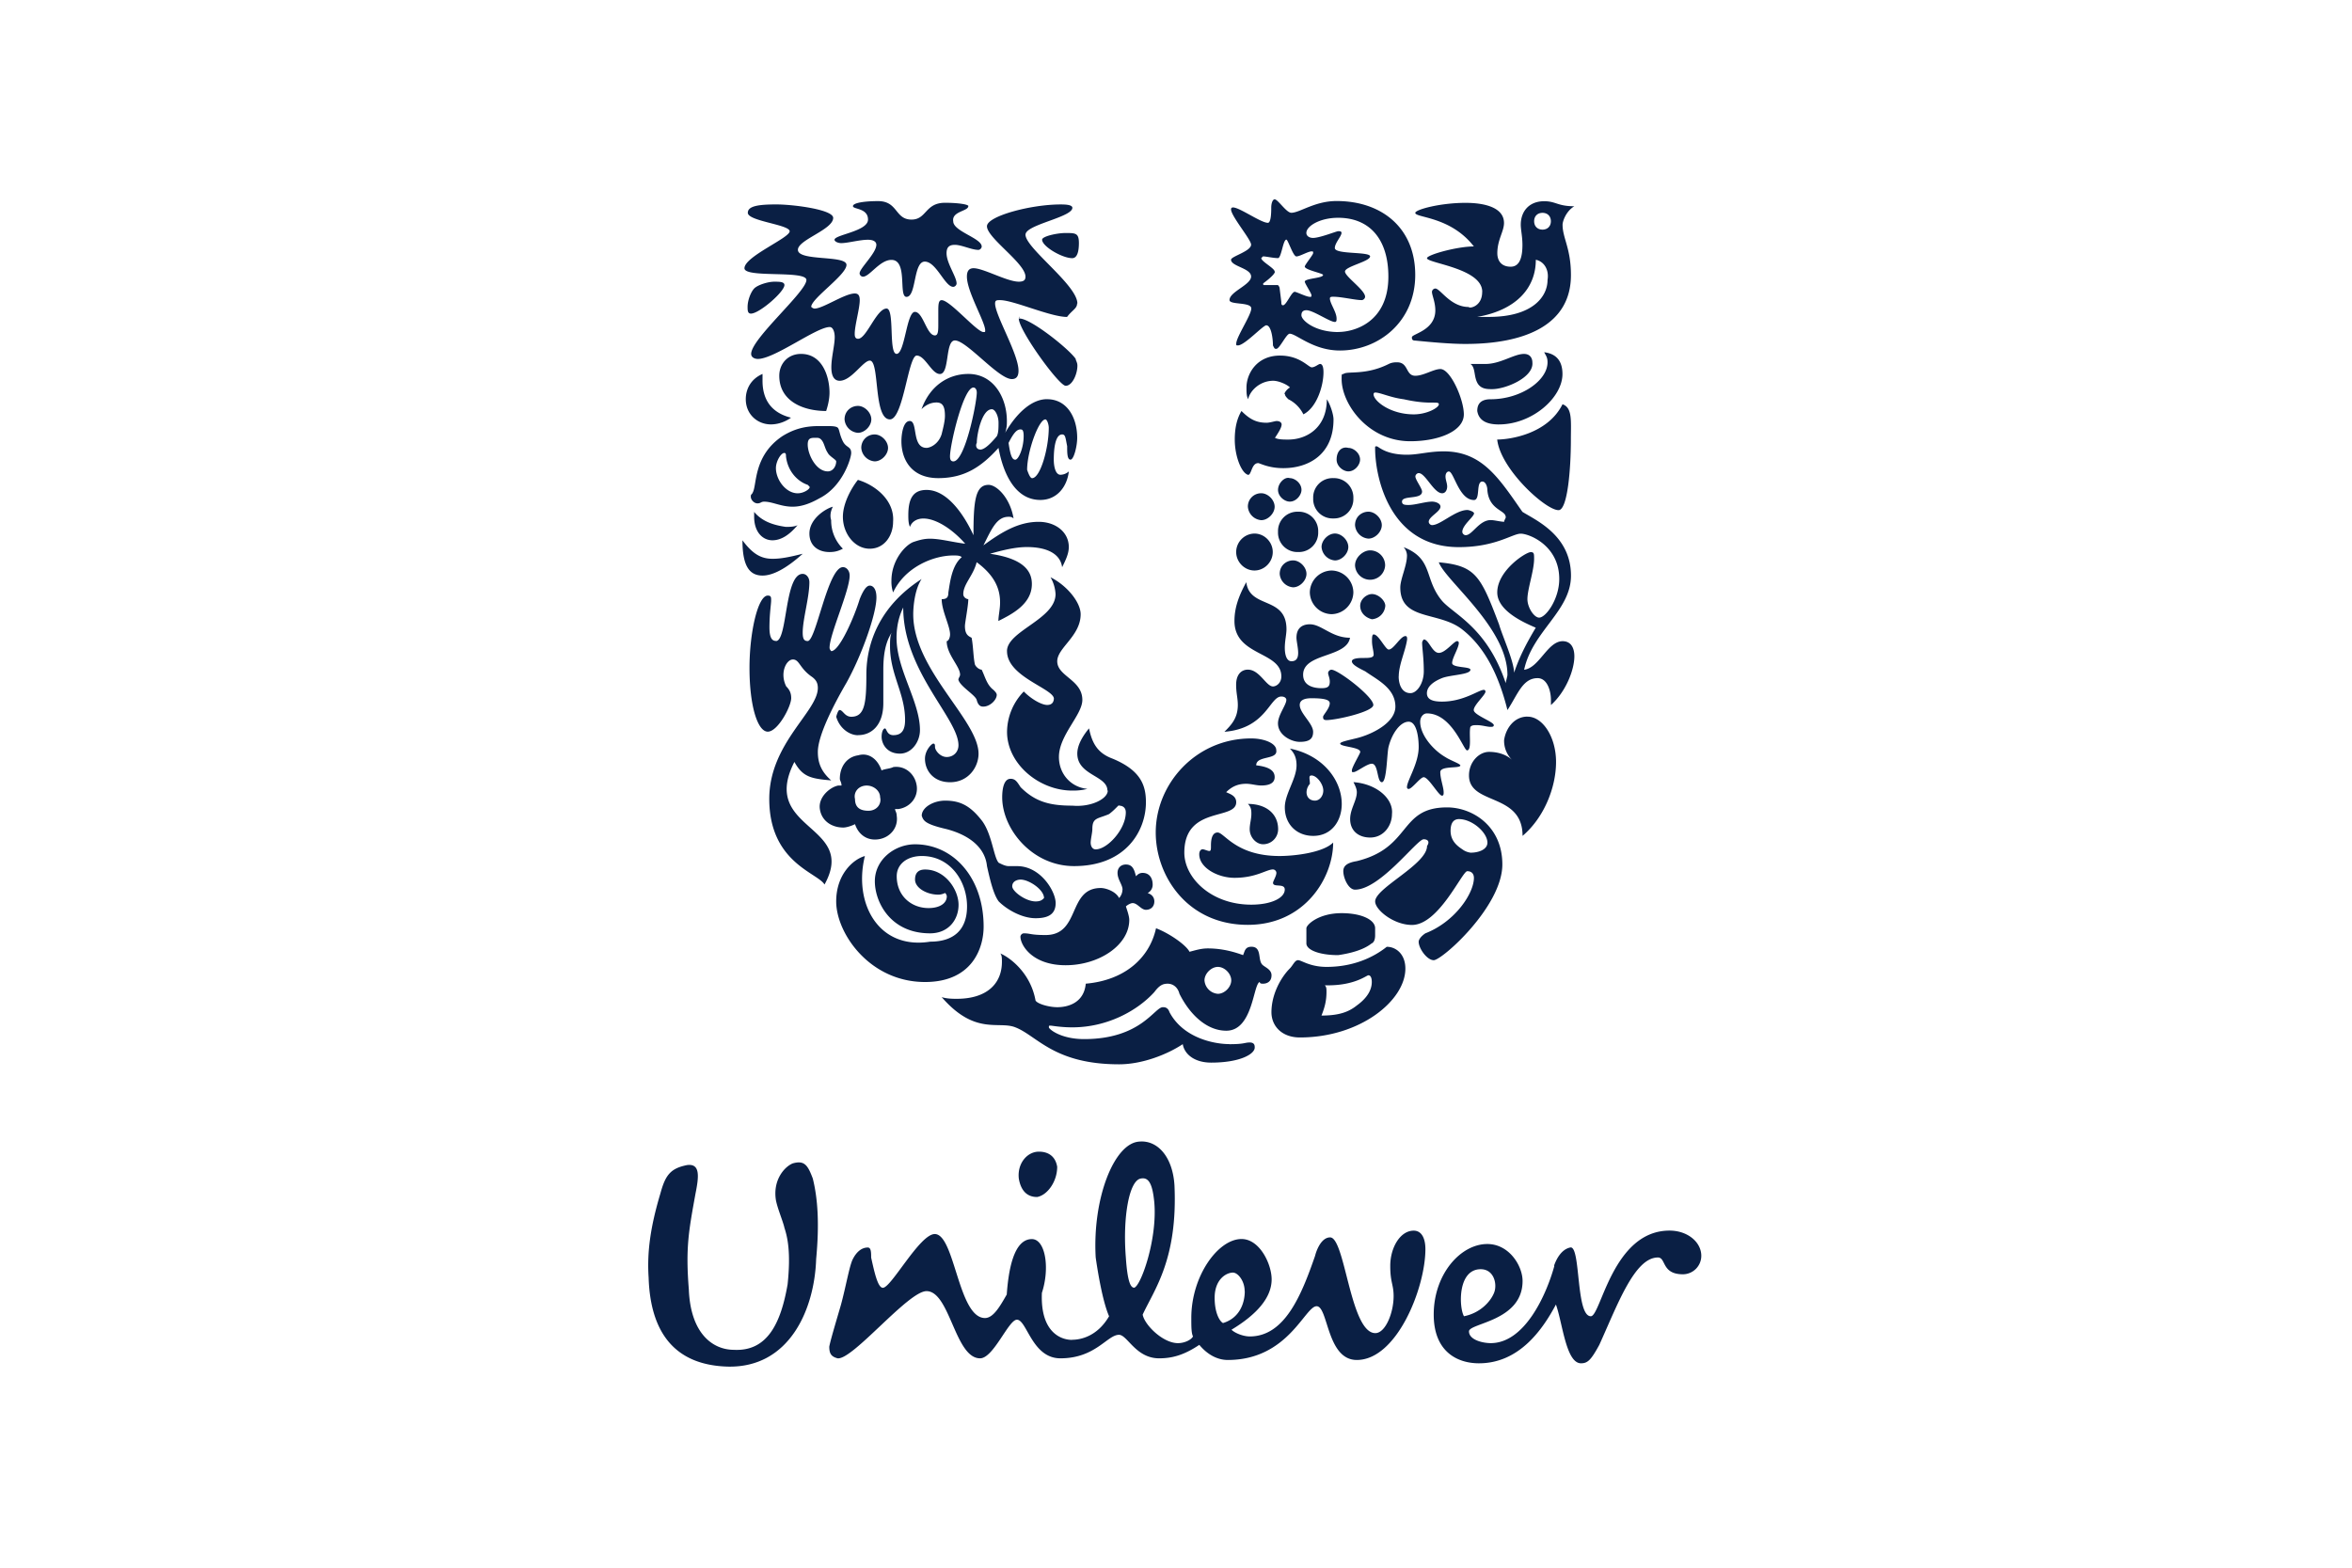
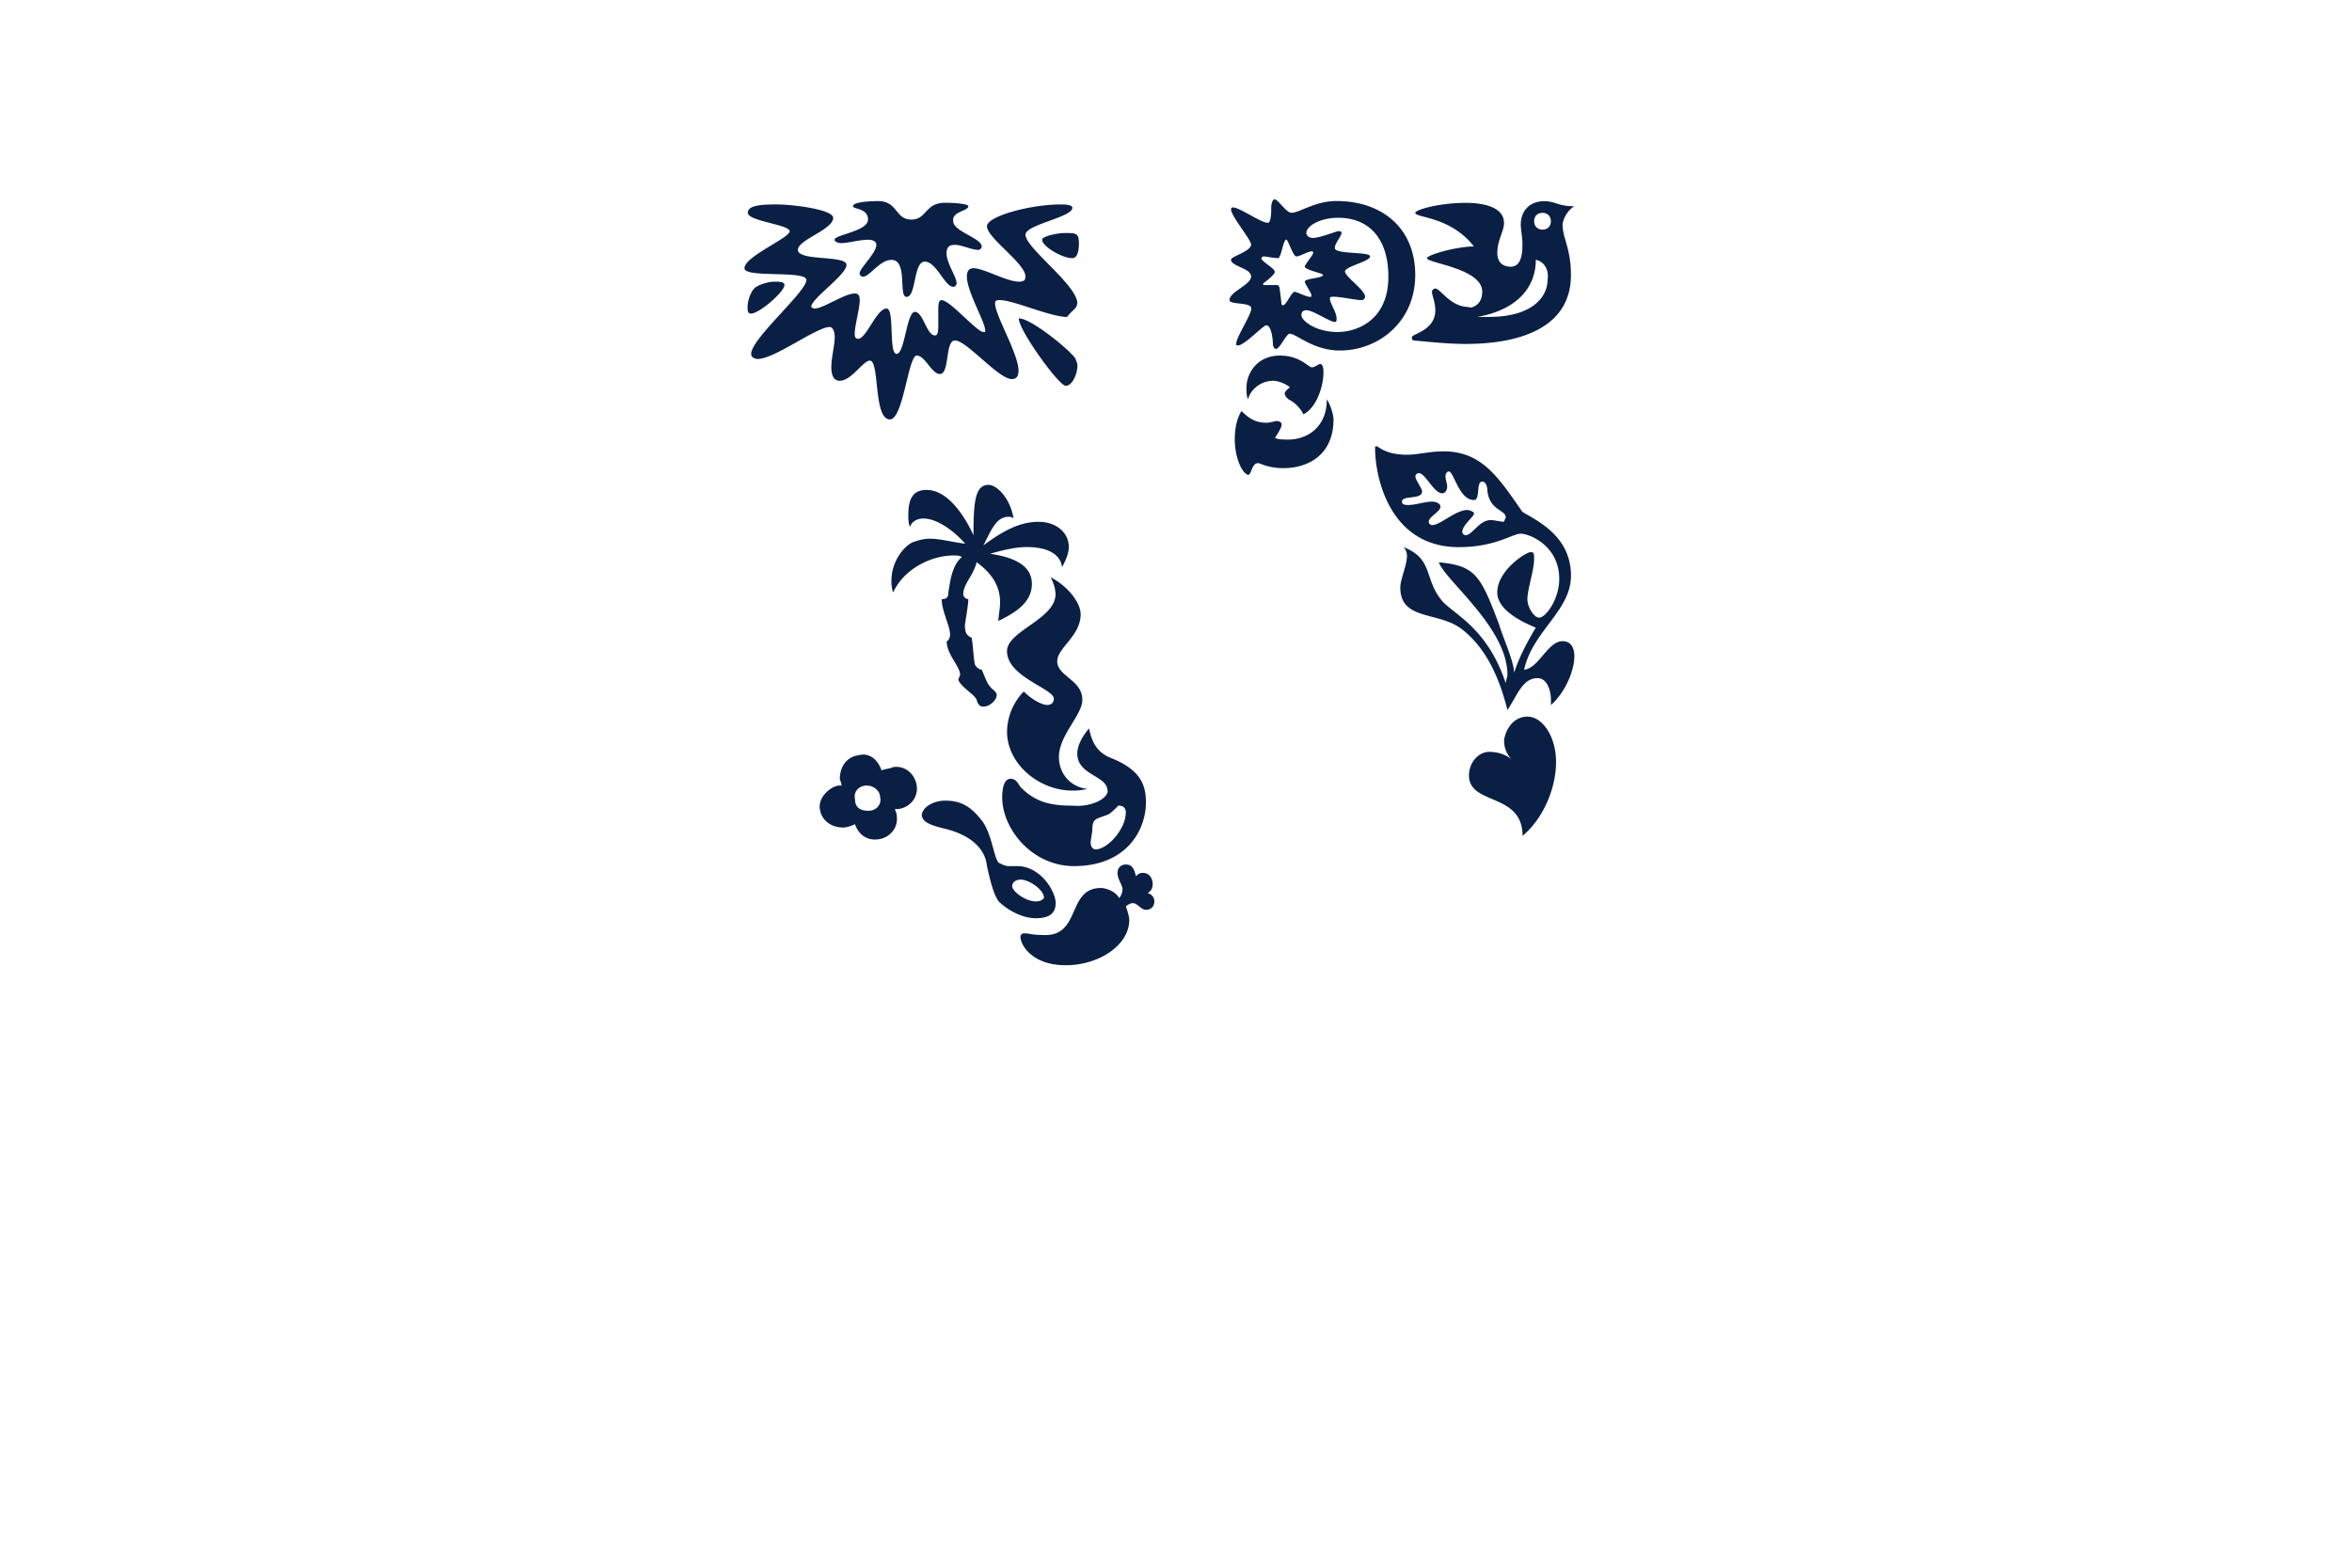
<svg xmlns="http://www.w3.org/2000/svg" xml:space="preserve" version="1.1" viewBox="0 0 115.5 77">
  <style type="text/css">.st0{fill:#0a1f44}</style>
-   <path d="M38.516 60.279c-.082-.33-.328-.907-.411-1.32-.165-.99.411-1.648.822-1.816.576-.165.739.084.987.742.246.99.328 2.226.165 3.958-.082 2.475-1.315 5.362-4.363 5.28-2.631-.084-3.781-1.732-3.864-4.372-.082-1.239.083-2.475.576-4.125.246-.907.493-1.239 1.315-1.402.657-.084.576.577.411 1.402-.328 1.816-.493 2.64-.328 4.702.082 2.145 1.15 2.971 2.22 2.971 1.644.084 2.302-1.32 2.631-3.217.165-1.567 0-2.31-.165-2.803h.004zm34.198 2.061c.657 0 .822.742.657 1.155-.163.412-.657.99-1.479 1.155-.246-.412-.328-2.31.822-2.31zm-11.592 1.073c0-.493-.328-.907-.576-.907-.328 0-.898.33-.898 1.239 0 .742.246 1.155.411 1.239.822-.247 1.069-.99 1.069-1.567l-.006-.004zm-9.206-6.105c-.083-.493-.411-.742-.898-.742-.576 0-1.069.577-.987 1.32.082.493.328.907.898.907.493-.084.987-.742.987-1.485zm4.767 1.733c-.083-.825-.246-1.239-.657-1.155-.576.084-.898 1.897-.739 3.877.083 1.239.246 1.485.411 1.485.328-.084 1.15-2.394.985-4.207zm19.648 3.134c-.411 1.485-1.479 3.795-3.124 3.795-.411 0-1.069-.165-1.069-.577s2.631-.493 2.631-2.475c0-.742-.657-1.816-1.732-1.816-1.315 0-2.631 1.485-2.631 3.465 0 1.816 1.15 2.394 2.22 2.394 1.972 0 3.124-1.648 3.781-2.887.328.907.493 2.887 1.233 2.887.328 0 .493-.165.898-.907.898-1.98 1.732-4.29 2.877-4.29.411 0 .165.825 1.233.825a.908.908 0 0 0 .898-.907c0-.661-.657-1.239-1.561-1.239-2.794 0-3.37 4.207-3.864 4.207-.739 0-.493-3.381-.987-3.381-.493.084-.739.661-.822.907h.019zm-23.676 3.63c.411 0 1.233-.165 1.809-1.155-.328-.742-.576-2.31-.657-2.887-.165-2.887.898-5.61 2.136-5.691.898-.084 1.644.742 1.732 2.145.165 3.63-.987 5.113-1.561 6.352.083.493.985 1.402 1.732 1.402.328 0 .657-.165.739-.33-.083-.165-.083-.493-.083-.907 0-2.062 1.315-3.877 2.466-3.877.898 0 1.479 1.239 1.479 1.98 0 .907-.739 1.732-1.972 2.475.165.165.576.33.898.33 1.732 0 2.548-2.062 3.207-3.958.082-.33.328-.907.739-.907.739 0 .987 4.702 2.22 4.702.493 0 .898-.99.898-1.816 0-.577-.165-.661-.165-1.485 0-.907.493-1.732 1.15-1.732.411 0 .576.412.576.907 0 1.897-1.398 5.445-3.37 5.445-1.479 0-1.398-2.64-1.972-2.64-.576 0-1.398 2.64-4.363 2.64-.493 0-.985-.247-1.398-.742-.739.493-1.315.661-1.972.661-1.15 0-1.561-1.155-1.972-1.155-.576 0-1.15 1.155-2.877 1.155-1.398 0-1.644-1.897-2.136-1.897-.411 0-1.15 1.897-1.809 1.897-1.233 0-1.479-3.3-2.631-3.3-.898 0-3.618 3.381-4.363 3.3-.328-.084-.411-.247-.411-.577.083-.412.411-1.485.576-2.062.246-.907.411-1.897.576-2.226.165-.328.411-.577.739-.577.165 0 .165.247.165.493.165.742.328 1.485.576 1.485.411 0 1.809-2.64 2.548-2.64.987 0 1.15 4.125 2.466 4.125.411 0 .739-.577 1.069-1.155.083-1.155.328-2.722 1.233-2.722.657 0 .898 1.402.493 2.64-.083 1.897.898 2.31 1.479 2.31m20.633-46.697c-.246 0-.576 0-.739-.33-.165-.33-.082-.742-.328-.907h.739c.739 0 1.398-.493 1.891-.493.328 0 .411.247.411.412.081.742-1.317 1.32-1.974 1.318zm.328 1.733c1.644 0 3.124-1.32 3.124-2.475 0-.577-.246-.99-.898-1.071.083.165.165.247.165.493 0 .907-1.315 1.816-2.794 1.816-.576 0-.657.33-.657.577.082.493.493.661 1.069.661l-.009-.001zm-.081.742c.165 1.485 2.466 3.549 3.042 3.465.411-.084.576-1.98.576-3.465 0-.907.083-1.567-.411-1.732-.741 1.485-2.632 1.732-3.207 1.732m-35.42 9.898c.576 0 .411-3.3 1.315-3.3.165 0 .328.165.328.412 0 .742-.328 1.816-.328 2.475 0 .33.083.412.246.412.411 0 .987-3.63 1.732-3.63.165 0 .328.165.328.412 0 .742-.987 2.887-.987 3.549 0 .084.083.165.083.165.411 0 1.15-1.732 1.398-2.557.165-.412.328-.661.493-.661s.328.165.328.577c0 .825-.739 2.887-1.479 4.207-.576.99-1.398 2.557-1.398 3.381 0 .412.083.907.657 1.402-.987-.084-1.398-.165-1.809-.907-1.732 3.381 3.124 3.052 1.479 6.022-.328-.577-2.713-1.071-2.713-4.207 0-2.722 2.385-4.29 2.385-5.445 0-.247-.083-.412-.328-.577-.576-.412-.576-.825-.898-.825s-.657.661-.328 1.32c.165.165.246.33.246.577 0 .412-.657 1.648-1.15 1.648s-.898-1.239-.898-3.135c0-1.732.411-3.549.898-3.549.165 0 .165.084.165.247s-.083.661-.083 1.32c0 .577.165.661.328.661m4.031 4.626c.657 0 1.233-.493 1.233-1.567v-1.648c0-.661.082-1.32.411-1.816-.082.165-.082.412-.082.661 0 1.402.739 2.31.739 3.63 0 .493-.165.742-.576.742-.328 0-.328-.33-.411-.33s-.165.165-.165.412c0 .33.246.825.898.825.576 0 .985-.577.985-1.155 0-1.402-1.15-2.971-1.15-4.536 0-.661.165-1.155.328-1.485 0 3.135 2.713 5.445 2.713 6.765 0 .33-.246.577-.576.577-.328 0-.576-.33-.576-.493 0-.084 0-.165-.082-.165-.083 0-.411.33-.411.742 0 .577.411 1.155 1.233 1.155.898 0 1.398-.742 1.398-1.402 0-1.648-3.207-4.125-3.207-6.846 0-.412.082-1.239.411-1.732-2.055 1.32-2.713 3.135-2.713 4.702 0 1.402-.082 2.062-.739 2.062-.328 0-.411-.33-.576-.33-.083 0-.165.33-.165.33.165.577.657.907 1.069.907M65.973 18.372c.165-.165 1.069.084 2.22-.493.165-.084.328-.084.411-.084.576 0 .411.661.898.661.411 0 .898-.33 1.233-.33.493 0 1.15 1.485 1.15 2.226 0 .825-1.233 1.32-2.631 1.32-2.055 0-3.37-1.816-3.37-3.052 0-.247 0-.247.082-.247l.007-.001zm3.452 1.98c.657 0 1.233-.33 1.233-.493 0-.084-.082-.084-.328-.084s-.657 0-1.398-.165c-.657-.084-1.15-.33-1.398-.33-.083 0-.083.084-.083.084.001.329.823.989 1.974.988M42.461 42.049c-.576.165-1.398.907-1.398 2.226 0 1.567 1.644 3.958 4.363 3.958 2.302 0 2.877-1.648 2.877-2.722 0-2.394-1.479-4.042-3.37-4.042-.987 0-1.972.742-1.972 1.816 0 .99.739 2.557 2.713 2.557.898 0 1.398-.661 1.398-1.402s-.657-1.732-1.644-1.732c-.328 0-.493.165-.493.493 0 .412.576.742 1.15.742.165 0 .328-.084.328-.084.082.084.082.165.082.165 0 .33-.328.577-.898.577-.822 0-1.561-.577-1.561-1.567 0-.577.493-.99 1.233-.99 1.398 0 2.22 1.239 2.22 2.475 0 1.155-.657 1.732-1.809 1.732-2.548.412-3.781-1.897-3.207-4.207m17.91 9.243c.739 0 .739-.084.987-.084s.246.165.246.247c0 .33-.739.742-2.136.742-.822 0-1.315-.412-1.398-.907-.739.493-1.972.99-3.124.99-3.207 0-4.027-1.402-5.097-1.816-.822-.33-1.972.412-3.618-1.485.246.084.576.084.739.084 1.479 0 2.22-.742 2.22-1.816 0-.165 0-.33-.082-.412.411.165 1.479.907 1.732 2.31.083.165.657.33 1.069.33.576 0 1.315-.247 1.398-1.155 1.891-.165 3.124-1.239 3.451-2.722.657.247 1.479.825 1.644 1.155.328-.084.576-.165.898-.165.493 0 1.069.084 1.732.33.082-.165.082-.412.411-.412.493 0 .328.577.493.825.082.165.493.247.493.577s-.246.412-.411.412c-.082 0-.165 0-.165-.084-.328.084-.328 2.394-1.644 2.394-.985 0-1.809-.825-2.302-1.816-.083-.33-.328-.493-.576-.493-.247 0-.411.084-.657.412-.822.907-2.301 1.732-4.027 1.732-.576 0-.987-.084-1.069-.084s-.082 0-.082.084.576.577 1.732.577c2.794 0 3.451-1.567 3.864-1.567.082 0 .246 0 .328.247.657 1.239 2.136 1.567 2.959 1.567l-.008.003zm-1.234-3.135a.713.713 0 0 0 .657.661c.328 0 .657-.33.657-.661s-.328-.661-.657-.661c-.327.001-.657.331-.657.661m12.496-7.92c-.246 0-.411.165-.411.577 0 .493.328.742.576.907.12.09.261.147.411.165.411 0 .822-.165.822-.493-.002-.494-.741-1.154-1.398-1.156zm-1.733.99c-.328 0-2.136 2.475-3.37 2.475-.328 0-.576-.577-.576-.907 0-.247.165-.412.657-.493 2.713-.661 2.055-2.64 4.44-2.64 1.233 0 2.713.907 2.713 2.803 0 2.062-2.959 4.702-3.37 4.702-.328 0-.739-.577-.739-.907 0-.084.082-.247.328-.412 1.479-.577 2.385-1.98 2.385-2.722 0-.165-.082-.33-.328-.33-.247 0-1.398 2.64-2.713 2.64-.898 0-1.809-.742-1.809-1.155 0-.661 2.548-1.816 2.548-2.722.164-.248-.001-.33-.166-.332M38.843 20.515s-.411.33-.987.33c-.657 0-1.233-.493-1.233-1.239 0-.493.246-.99.822-1.239v.33c-.001.909.41 1.569 1.398 1.818zm3.288 3.053c-.328.412-.739 1.155-.739 1.816 0 .825.576 1.567 1.315 1.567s1.15-.661 1.15-1.32c.082-1.071-.898-1.816-1.732-2.062l.006-.001zm-5.179.661c-.082.084-.082.084-.082.165 0 .165.165.33.328.33s.165-.084.328-.084c.411 0 .822.247 1.398.247.328 0 .739-.084 1.315-.412 1.15-.577 1.561-1.98 1.561-2.226 0-.33-.246-.247-.411-.577s-.165-.577-.246-.661c-.083-.084-.328-.084-.576-.084h-.334c-.576 0-1.15.084-1.809.493-1.479.99-1.233 2.475-1.479 2.803l.007.006zm3.7-1.981c.082.165.411.33.411.412 0 .247-.165.493-.411.493-.576 0-.987-.825-.987-1.32 0-.33.165-.33.411-.33.082 0 .165 0 .246.084.164.167.164.415.33.661zm-1.48 1.981c-.576 0-1.069-.661-1.069-1.239 0-.33.246-.742.411-.742.083 0 .083.084.083.165.083.742.576 1.239 1.069 1.402l.083.084c.08.083-.249.33-.577.33zm1.398-4.042c.082-.247.165-.577.165-.907 0-.742-.328-1.897-1.398-1.897-.657 0-1.069.493-1.069 1.071-.001 1.238 1.15 1.731 2.302 1.733zm-4.11 6.351c0 1.239.328 1.732.987 1.732.493 0 1.15-.33 1.972-1.071-.657.165-1.069.247-1.479.247-.576.001-.987-.247-1.48-.908zm.574-1.403v.247c0 .742.411 1.155.898 1.155.411 0 .822-.247 1.233-.742-.165.084-.411.084-.576.084-.576-.084-1.15-.247-1.561-.742l.006-.002zm3.864-.247c-.328.084-1.15.577-1.15 1.32 0 .577.411.907.987.907.328 0 .493-.084.657-.165a1.935 1.935 0 0 1-.576-1.402c-.081-.248 0-.494.082-.66zm.576-4.29a.713.713 0 0 0 .657.661c.328 0 .657-.33.657-.661s-.328-.661-.657-.661-.657.248-.657.661zM42.295 22a.713.713 0 0 0 .657.661c.328 0 .657-.33.657-.661s-.328-.661-.657-.661a.651.651 0 0 0-.657.661m24.5 7.755c0-.33.328-.577.576-.577.328 0 .657.33.657.577a.713.713 0 0 1-.657.661c-.33-.084-.576-.329-.576-.661zm-5.515-4.867a.713.713 0 0 0 .657.661c.328 0 .657-.33.657-.661s-.328-.661-.657-.661a.649.649 0 0 0-.657.661zm-.575 2.226c0 .493.411.907.898.907s.898-.412.898-.907-.411-.907-.898-.907a.912.912 0 0 0-.898.907zm2.055-.99a.951.951 0 0 0 .986.99.95.95 0 0 0 .987-.99.951.951 0 0 0-.985-.99.95.95 0 0 0-.988.99zm0-2.063c0 .33.328.577.576.577.328 0 .576-.33.576-.577 0-.33-.328-.577-.576-.577-.247-.083-.576.247-.576.577zm2.877-1.485c0 .33.328.577.576.577.328 0 .576-.33.576-.577 0-.33-.328-.577-.576-.577-.33-.083-.576.165-.576.577zm-1.15 1.898a.951.951 0 0 0 .986.99.95.95 0 0 0 .987-.99.951.951 0 0 0-.985-.99.95.95 0 0 0-.988.99zm-1.644 3.712a.713.713 0 0 0 .657.661c.328 0 .657-.33.657-.661s-.328-.661-.657-.661-.657.249-.657.661zm2.055-1.32a.713.713 0 0 0 .657.661c.328 0 .657-.33.657-.661s-.328-.661-.657-.661-.657.331-.657.661zm-.576 2.228a1.09 1.09 0 0 0 1.069 1.072 1.092 1.092 0 0 0 1.069-1.072 1.09 1.09 0 0 0-1.069-1.072 1.09 1.09 0 0 0-1.069 1.072zm2.22-1.32a.74.74 0 0 0 1.478 0 .737.737 0 0 0-.733-.742h-.006c-.328-.001-.739.329-.739.742zm0-1.98a.713.713 0 0 0 .657.661c.328 0 .657-.33.657-.661s-.328-.661-.657-.661-.657.247-.657.661m1.561 20.707c-.411.33-1.398.99-2.959.99-.822 0-1.233-.33-1.398-.33s-.246.247-.411.412c-.411.412-.898 1.239-.898 2.145 0 .661.493 1.239 1.398 1.239 2.959 0 5.179-1.816 5.179-3.381 0-.742-.493-1.071-.898-1.071l-.013-.004zm-.739-.165c.165-.084.165-.33.165-.412v-.33c0-.412-.657-.742-1.644-.742-1.15 0-1.732.577-1.732.742v.742c0 .33.657.577 1.561.577.576-.084 1.233-.247 1.644-.577h.006zm-.164 1.567c.083 0 .165.084.165.33 0 .33-.165.742-.739 1.155-.411.33-.898.493-1.732.493.165-.412.246-.742.246-1.155 0-.165 0-.247-.082-.33h.165c1.315 0 1.891-.493 1.972-.493M61.203 28.6c.165 1.32 1.972.661 1.972 2.31 0 .247-.082.577-.082.907s.082.661.328.661.328-.165.328-.412-.083-.577-.083-.742c0-.577.411-.661.657-.661.576 0 1.069.661 1.972.661-.165.99-2.302.742-2.302 1.816 0 .577.576.661.898.661s.411-.084.411-.33c0-.165-.082-.33-.082-.412 0-.083.082-.165.165-.165.328 0 2.055 1.32 2.055 1.732 0 .33-1.809.742-2.302.742-.165 0-.165-.084-.165-.165s.328-.412.328-.661c0-.165-.246-.247-.898-.247-.328 0-.576.084-.576.33 0 .412.657.907.657 1.32 0 .33-.165.493-.657.493-.411 0-1.069-.33-1.069-.907 0-.412.411-.907.411-1.155 0-.084-.083-.165-.246-.165-.576 0-.739 1.567-2.794 1.732.328-.33.657-.661.657-1.32 0-.33-.083-.577-.083-.99 0-.493.246-.742.576-.742.576 0 .898.825 1.233.825.165 0 .411-.165.411-.493 0-1.239-2.302-.99-2.302-2.722 0-.577.165-1.155.576-1.897l.006-.004zm7.482 4.62c0 .412.165.825.576.825.328 0 .657-.493.657-1.071 0-.661-.082-1.155-.082-1.402 0-.084.082-.165.082-.165.246 0 .411.661.739.661s.739-.577.898-.577c.083 0 .083.084.083.084 0 .247-.328.742-.328.99 0 .247.898.165.898.33 0 .247-.985.247-1.398.412-.411.165-.739.412-.739.742s.328.412.739.412c1.069 0 1.809-.577 2.055-.577.082 0 .082.084.082.084 0 .165-.576.661-.576.907s.985.577.985.742c0 .084-.083.084-.165.084-.165 0-.411-.084-.657-.084-.165 0-.246 0-.328.084-.082.33.083 1.155-.165 1.155-.165 0-.739-1.816-1.972-1.816-.165 0-.328.165-.328.412 0 .661.657 1.402 1.233 1.732.246.165.739.33.739.412 0 .165-.985 0-.985.33s.165.742.165.99c0 .084 0 .165-.082.165-.165 0-.657-.907-.898-.907-.165 0-.576.577-.739.577-.083 0-.083-.084-.083-.084 0-.33.576-1.155.576-1.98 0-.412-.082-1.239-.493-1.239-.412 0-.822.577-.987 1.239-.082.33-.082 1.732-.328 1.732s-.165-.907-.493-.907c-.246 0-.739.412-.898.412-.082 0-.082 0-.082-.084 0-.165.411-.825.411-.907 0-.247-.985-.247-.985-.412 0-.084.411-.165.739-.247.739-.165 1.972-.742 1.972-1.567 0-.907-.898-1.32-1.479-1.732-.328-.165-.657-.33-.657-.493s.411-.165.576-.165c.246 0 .493 0 .493-.165s-.082-.412-.082-.661c0-.165 0-.33.082-.33.246 0 .576.742.739.742.246 0 .576-.661.822-.661.082 0 .082.084.082.165-.082.577-.411 1.239-.411 1.816M61.697 37.592c.739.084.898.33.898.577 0 .33-.328.412-.657.412-.246 0-.493-.084-.739-.084-.328 0-.657.084-.985.412.165.084.493.165.493.493 0 .907-2.548.165-2.548 2.475 0 1.239 1.315 2.557 3.288 2.557.985 0 1.644-.33 1.644-.742 0-.33-.576-.084-.576-.33 0-.084.165-.33.165-.493a.176.176 0 0 0-.165-.165c-.328 0-.822.412-1.891.412-.822 0-1.732-.493-1.732-1.155 0-.165.083-.247.165-.247.083 0 .246.084.328.084s.082-.084.082-.247c0-.165 0-.661.328-.661s.898 1.155 3.042 1.155c.739 0 2.136-.165 2.631-.661 0 1.732-1.398 4.042-4.192 4.042-2.959 0-4.521-2.394-4.521-4.536 0-2.394 1.972-4.62 4.686-4.62.657 0 1.233.247 1.233.577.083.493-.985.247-.985.742l.008.003zm4.768.825c.083.165.165.33.165.493 0 .412-.328.825-.328 1.32 0 .577.411.907.985.907.657 0 1.069-.577 1.069-1.155.082-.74-.74-1.482-1.891-1.565zm-5.179 1.073c.165.165.165.33.165.493 0 .247-.082.493-.082.742 0 .412.328.742.657.742a.736.736 0 0 0 .739-.736v-.006c0-.742-.576-1.239-1.479-1.239v.004zm2.055-2.723c1.644.33 2.548 1.567 2.548 2.722 0 .825-.493 1.567-1.398 1.567-.822 0-1.398-.577-1.398-1.402 0-.661.576-1.402.576-2.062 0-.33-.082-.577-.328-.825zm.82 2.145c0 .247.165.412.411.412s.411-.247.411-.493c0-.33-.328-.742-.576-.742-.165 0-.082.165-.082.412a.638.638 0 0 0-.164.411m-17.344-16.25c.576 0 1.15-2.887 1.15-3.381 0-.165-.083-.247-.165-.247-.493 0-1.15 2.803-1.15 3.381.002.082.002.247.165.247zm3.863.825c.411 0 .822-1.485.822-2.475 0-.165-.083-.412-.165-.412-.328 0-.898 1.567-.898 2.475.083.247.165.412.246.412h-.005zm-2.549-1.403c.165 0 .411-.165.822-.661.082-.165.082-.412.082-.661 0-.33-.165-.661-.328-.661-.493 0-.739 1.239-.739 1.648-.083.165 0 .33.165.33l-.002.005zm2.138-.661c0-.33-.083-.33-.165-.33-.165 0-.328.165-.576.661.082.577.165.825.328.825.164 0 .413-.577.413-1.156zm1.15-1.815c.985 0 1.479.907 1.479 1.897 0 .412-.165 1.071-.328 1.071s-.165-.33-.165-.661c-.083-.412-.083-.577-.246-.577-.328 0-.411.661-.411 1.239 0 .33.083.742.328.742a.627.627 0 0 0 .411-.165c-.082.742-.576 1.402-1.398 1.402-1.398 0-1.891-1.648-2.055-2.557-.822.907-1.644 1.485-2.959 1.485s-1.809-.907-1.809-1.816c0-.33.083-.99.411-.99.411 0 .082 1.32.822 1.32.165 0 .576-.165.739-.661.083-.33.165-.661.165-.907 0-.412-.082-.661-.411-.661s-.576.165-.739.33c.411-1.155 1.315-1.732 2.301-1.732 1.233 0 1.891 1.155 1.891 2.31 0 .165 0 .33-.083.577.576-.99 1.315-1.648 2.055-1.648" class="st0" />
  <path d="M48.544 23.815c-.657 0-.739.825-.739 2.475-.493-1.071-1.315-2.226-2.302-2.226-.657 0-.898.412-.898 1.239 0 .165 0 .412.082.577.083-.247.328-.412.657-.412.657 0 1.479.577 2.055 1.239-.657-.084-1.233-.247-1.732-.247-.328 0-.576.084-.822.165-.411.165-1.069.907-1.069 1.897-.007.196.02.391.083.577.576-1.239 1.972-1.816 2.959-1.816.165 0 .328 0 .411.084-.493.412-.576 1.239-.657 1.732 0 .247-.083.33-.328.33 0 .577.411 1.32.411 1.732 0 .165-.082.33-.165.33 0 .661.657 1.239.657 1.648 0 .084-.083.165-.083.247.083.33.822.742.898.99.083.33.246.33.328.33.328 0 .657-.33.657-.577 0-.084-.082-.165-.165-.247-.328-.247-.411-.661-.576-.99-.083 0-.246-.084-.328-.247-.082-.33-.082-.907-.165-1.32-.165-.084-.328-.165-.328-.577 0-.165.165-.99.165-1.32-.082 0-.246-.084-.246-.247 0-.493.493-.907.657-1.567.898.661 1.15 1.32 1.15 1.98 0 .33-.083.661-.083.907.657-.33 1.644-.825 1.644-1.816 0-.577-.328-1.239-2.055-1.485.576-.165 1.233-.33 1.809-.33.987 0 1.644.33 1.732.99.165-.33.328-.661.328-.99 0-.742-.657-1.239-1.479-1.239-.987 0-1.809.493-2.713 1.155.411-.825.657-1.402 1.233-1.402.083 0 .165 0 .246.084-.16-.993-.817-1.651-1.229-1.653M75.015 35.2c.739 0 1.398.99 1.398 2.226s-.576 2.722-1.644 3.63c0-2.145-2.631-1.485-2.631-2.971 0-.661.493-1.155.985-1.155s.898.165 1.15.412a1.314 1.314 0 0 1-.411-.99c.082-.577.493-1.155 1.15-1.155m-14.047-15.01c.411.412.739.577 1.233.577.165 0 .411-.084.493-.084.165 0 .246.084.246.165 0 .165-.165.412-.328.661.165.084.411.084.657.084.898 0 1.891-.577 1.891-1.98.165.247.328.742.328.99 0 1.732-1.233 2.394-2.466 2.394-.739 0-1.15-.247-1.233-.247-.328 0-.328.577-.493.577-.328-.084-.657-.907-.657-1.732-.001-.496.081-.991.329-1.405zm2.383-1.155c-.165-.165-.576-.33-.822-.33-.657 0-1.15.493-1.233.907-.082-.165-.082-.33-.082-.577 0-.661.493-1.567 1.644-1.567.987 0 1.398.577 1.561.577s.328-.165.411-.165c.165 0 .165.33.165.412 0 .661-.328 1.732-.987 2.062a1.62 1.62 0 0 0-.739-.742c-.082-.084-.165-.165-.165-.247-.081 0 .084-.249.247-.33M50.03 15.649c0 .577 1.972 3.3 2.302 3.3.328 0 .576-.577.576-.99 0-.165-.083-.247-.083-.33-.329-.493-2.301-2.061-2.795-1.98.083-.165.002-.082 0 0zm-11.509-1.648c0 .33-1.233 1.402-1.644 1.402-.165 0-.165-.165-.165-.33 0-.33.165-.742.328-.907s.657-.33.987-.33c.248.001.495.001.494.165zm14.386.907c0-.907-2.548-2.722-2.548-3.381 0-.084.082-.165.082-.165.411-.412 2.22-.742 2.22-1.155 0-.165-.411-.165-.576-.165-1.479 0-3.618.577-3.618 1.071 0 .577 1.891 1.816 1.891 2.475 0 .165-.083.247-.328.247-.576 0-1.732-.661-2.22-.661-.246 0-.328.165-.328.412 0 .742.898 2.226.898 2.64 0 .084 0 .084-.083.084-.328 0-1.644-1.567-2.055-1.567-.165 0-.165.247-.165.577v.577c0 .33 0 .577-.165.577-.411 0-.576-1.155-.985-1.155s-.493 2.062-.898 2.062-.083-2.226-.493-2.226c-.493 0-.985 1.485-1.398 1.485-.165 0-.165-.165-.165-.247 0-.412.246-1.239.246-1.648 0-.247-.083-.33-.246-.33-.493 0-1.561.742-1.972.742-.083 0-.165-.084-.165-.084 0-.412 1.732-1.567 1.732-2.062s-2.385-.165-2.385-.742c0-.493 1.732-.99 1.732-1.567 0-.412-1.972-.661-2.794-.661-.898 0-1.398.084-1.398.412 0 .412 2.055.577 2.055.907s-2.22 1.239-2.22 1.816c0 .493 3.042.084 3.042.577 0 .577-2.713 2.887-2.713 3.63 0 .165.165.247.328.247.822 0 2.877-1.567 3.529-1.567.165 0 .246.247.246.493 0 .412-.165.99-.165 1.485 0 .33.083.661.411.661.576 0 1.15-.99 1.479-.99.493 0 .165 2.887.987 2.887.657 0 .898-3.135 1.315-3.135s.733.906 1.138.906c.493 0 .246-1.648.739-1.648.576 0 2.136 1.897 2.794 1.897.246 0 .328-.165.328-.412 0-.825-1.15-2.722-1.15-3.3 0-.165.082-.165.246-.165.657 0 2.466.825 3.288.825.246-.33.493-.412.493-.661l.014.002zm-1.732-3.135c0 .33.985.907 1.479.907.246 0 .328-.33.328-.742 0-.493-.165-.493-.657-.493-.411-.002-1.152.163-1.15.328zm-3.618-1.648c0-.084-.493-.165-1.15-.165-.985 0-.898.825-1.644.825-.822 0-.657-.907-1.644-.907-.657 0-1.233.084-1.233.247s.739.084.739.661-1.644.742-1.644.99c0 .084.165.165.328.165.328 0 .898-.165 1.315-.165.246 0 .411.084.411.247 0 .412-.822 1.155-.822 1.402 0 .084.083.165.165.165.328 0 .822-.825 1.398-.825.822 0 .328 1.816.739 1.816.493 0 .328-1.732.898-1.732s.985 1.239 1.398 1.239c.082 0 .165-.084.165-.165 0-.33-.493-.99-.493-1.485 0-.33.165-.412.411-.412.328 0 .822.247 1.15.247.083 0 .165-.084.165-.165 0-.412-1.398-.742-1.398-1.239-.083-.493.739-.493.739-.742m27.87 2.635c0 1.402-.985 2.475-2.877 2.803h.576c2.136 0 2.877-.99 2.877-1.816.083-.493-.165-.907-.576-.99v.003zm-2.631 1.567c0-1.155-2.713-1.402-2.713-1.648 0-.165 1.479-.577 2.302-.577-1.15-1.485-2.877-1.402-2.877-1.648 0-.165 1.233-.493 2.466-.493.985 0 1.891.247 1.891.99 0 .412-.328.825-.328 1.485 0 .33.165.661.657.661s.576-.577.576-1.071c0-.412-.082-.742-.082-.99 0-.661.411-1.155 1.15-1.155.576 0 .657.247 1.479.247-.411.247-.576.742-.576.907 0 .661.411 1.155.411 2.475 0 2.475-2.301 3.381-5.179 3.381-.739 0-1.644-.084-2.466-.165-.165 0-.165-.084-.165-.165 0-.165 1.15-.33 1.15-1.32 0-.412-.165-.742-.165-.907 0-.084.082-.165.165-.165.246 0 .739.907 1.644.907 0 .084.657 0 .657-.742l.003-.007zm2.549-3.463c0 .247.165.412.411.412s.411-.165.411-.412-.165-.412-.411-.412-.411.163-.411.412m-1.4 14.518c0-.33-.822-.33-.898-1.32 0-.165-.082-.412-.246-.412-.328 0-.082.907-.411.907-.739 0-.987-1.402-1.233-1.402-.082 0-.165.084-.165.247s.082.33.082.493-.082.33-.246.33c-.411 0-.822-.99-1.15-.99-.082 0-.165.084-.165.165 0 .165.328.577.328.742 0 .412-.985.165-.985.493 0 .165.165.165.328.165.328 0 .822-.165 1.15-.165.165 0 .411.084.411.247 0 .247-.576.493-.576.742 0 .084.082.165.165.165.411 0 1.15-.742 1.732-.742.082 0 .328.084.328.165 0 .165-.576.577-.576.907 0 .084.082.165.165.165.328 0 .657-.742 1.233-.742.165 0 .493.084.657.084 0-.084.082-.165.082-.247l-.01.003zm.411 7.672c.246-.742.576-1.402 1.069-2.226-.576-.247-1.891-.825-1.891-1.732 0-1.071 1.398-1.98 1.644-1.98.165 0 .165.084.165.33 0 .577-.328 1.485-.328 1.98 0 .412.328.907.576.907.328 0 .987-.907.987-1.897 0-1.648-1.479-2.226-1.891-2.226s-1.233.661-3.042.661c-3.37 0-4.11-3.381-4.11-4.867 0-.084 0-.084.082-.084.083 0 .411.412 1.479.412.576 0 1.069-.165 1.809-.165 1.891 0 2.713 1.32 3.864 2.971.657.412 2.385 1.155 2.385 3.135 0 1.732-1.891 2.722-2.301 4.62.739-.084 1.15-1.402 1.891-1.402.411 0 .576.33.576.742 0 .661-.411 1.732-1.15 2.394v-.25c0-.412-.165-1.071-.657-1.071-.739 0-.985.825-1.479 1.567-.411-1.648-1.069-3.052-2.22-3.958-1.15-.906-3.042-.412-3.042-2.062 0-.412.328-1.071.328-1.567a.625.625 0 0 0-.165-.412c1.479.577.987 1.567 1.891 2.64.576.661 2.22 1.32 3.124 4.042 0-.084.083-.33.083-.412 0-2.31-3.042-4.62-3.37-5.527 1.809.165 2.055.661 2.959 3.052.165.577.739 1.816.739 2.394m-8.636-16.756c-1.15 0-1.809-.577-1.809-.825 0-.165.083-.247.246-.247.328 0 1.15.577 1.398.577.083 0 .083-.084.083-.165 0-.33-.328-.742-.328-.99 0-.084.082-.084.165-.084.411 0 1.069.165 1.398.165.082 0 .165-.084.165-.165 0-.33-.987-.99-.987-1.239s1.233-.493 1.233-.742-1.732-.084-1.732-.412c0-.247.328-.577.328-.742 0-.084-.083-.084-.165-.084s-.898.33-1.233.33c-.165 0-.328-.084-.328-.247 0-.33.657-.742 1.561-.742 1.561 0 2.466 1.071 2.466 2.887 0 2.226-1.644 2.722-2.466 2.722l.005.003zm-3.124-2.971c0-.165-.657-.493-.657-.661l.083-.084c.165 0 .493.084.739.084.165 0 .246-.907.411-.907.082 0 .328.825.493.825s.576-.247.739-.247c.083 0 .083 0 .083.084s-.411.577-.411.661c0 .165.898.33.898.412 0 .165-.898.165-.898.33 0 .084.328.577.328.661s0 .084-.082.084c-.165 0-.657-.247-.739-.247-.165 0-.411.661-.576.661-.083 0-.083-.084-.083-.165l-.082-.661c0-.084-.083-.165-.083-.165h-.643c-.083 0-.083 0-.083-.084 0 0 .576-.412.576-.577l-.013-.004zm-.411 2.64c.246 0 .328.661.328.99.082.165.082.165.165.165.165 0 .493-.742.657-.742.328 0 1.15.825 2.466.825 1.891 0 3.699-1.402 3.699-3.712s-1.644-3.63-3.864-3.63c-1.069 0-1.809.577-2.22.577-.246 0-.657-.661-.822-.661-.082 0-.165.165-.165.412 0 .165 0 .742-.165.742-.411 0-1.809-1.071-1.809-.661 0 .33.985 1.485.985 1.732 0 .33-.985.577-.985.742 0 .33.985.412.985.825 0 .412-1.06.745-1.06 1.156 0 .247 1.069.084 1.069.412s-.739 1.402-.739 1.732c0 .084 0 .084.083.084.328 0 1.233-.99 1.398-.99m-7.068 27.721a.63.63 0 0 1-.165.412c-.165-.33-.657-.493-.898-.493-1.644 0-.985 2.31-2.713 2.31-.739 0-.739-.084-1.069-.084-.082 0-.165.084-.165.165 0 .412.576 1.402 2.22 1.402s3.124-.99 3.124-2.226c0-.165-.082-.412-.165-.661.083-.084.246-.165.328-.165.246 0 .411.33.657.33s.411-.165.411-.412c0-.165-.083-.33-.328-.412a.455.455 0 0 0 .246-.412c0-.33-.165-.577-.493-.577-.165 0-.246.084-.328.165-.082-.33-.165-.577-.493-.577-.246 0-.411.165-.411.412 0 .33.246.577.246.825m-8.629-2.972c1.233.33 1.891.99 1.972 1.816.165.742.328 1.402.576 1.732.411.412 1.15.825 1.809.825.576 0 .987-.165.987-.742s-.739-1.816-1.891-1.816h-.411c-.165 0-.328-.084-.493-.165-.246-.247-.328-1.402-.822-2.062-.576-.742-1.069-.99-1.809-.99-.576 0-1.15.33-1.15.742.082.248.163.413 1.232.66zm4.362 3.548c-.493 0-1.15-.493-1.15-.742s.246-.33.411-.33c.411 0 1.15.493 1.15.907-.082.084-.163.165-.411.165M49.45 31.982c0-.99 2.385-1.567 2.385-2.803a1.858 1.858 0 0 0-.246-.825c.822.412 1.479 1.239 1.479 1.816 0 1.071-1.15 1.648-1.15 2.31 0 .742 1.233.907 1.233 1.897 0 .742-1.15 1.732-1.15 2.803 0 .825.576 1.485 1.398 1.567-.328.084-.576.084-.739.084-1.644 0-3.207-1.32-3.207-2.887.009-.741.304-1.45.822-1.98.411.412.898.661 1.15.661.253 0 .328-.165.328-.33-.083-.493-2.301-1.071-2.301-2.31l-.002-.003zm5.014 8.003c-.576.247-.822.165-.822.742 0 .165-.082.493-.082.661s.082.33.246.33c.576 0 1.479-.99 1.479-1.816 0-.247-.165-.33-.328-.33.001-.084-.164.164-.493.413zm-.082-1.155c0-.742-1.479-.742-1.479-1.816 0-.33.165-.742.576-1.239.165.825.493 1.239 1.15 1.485 1.398.577 1.644 1.32 1.644 2.145 0 1.402-.985 3.135-3.529 3.135-2.055 0-3.529-1.816-3.529-3.381 0-.412.082-.907.411-.907.246 0 .328.165.493.412.739.742 1.479.907 2.548.907.898.084 1.732-.33 1.732-.742m-11.179.332c.083.33-.165.661-.576.661s-.657-.165-.657-.577c-.083-.33.165-.661.576-.661.329 0 .657.247.657.577zm-2.959.578c.083.577.576.907 1.15.907.165 0 .411-.084.576-.165.165.493.576.825 1.15.742.576-.082.987-.577.898-1.155 0-.165-.082-.247-.082-.33h.165c.576-.084.985-.577.898-1.155-.088-.577-.576-.99-1.15-.907-.165.084-.411.084-.576.165-.165-.493-.576-.907-1.15-.742-.576.084-.898.577-.898 1.155 0 .084.082.165.082.33h-.165c-.411.082-.987.577-.898 1.155" class="st0" />
</svg>